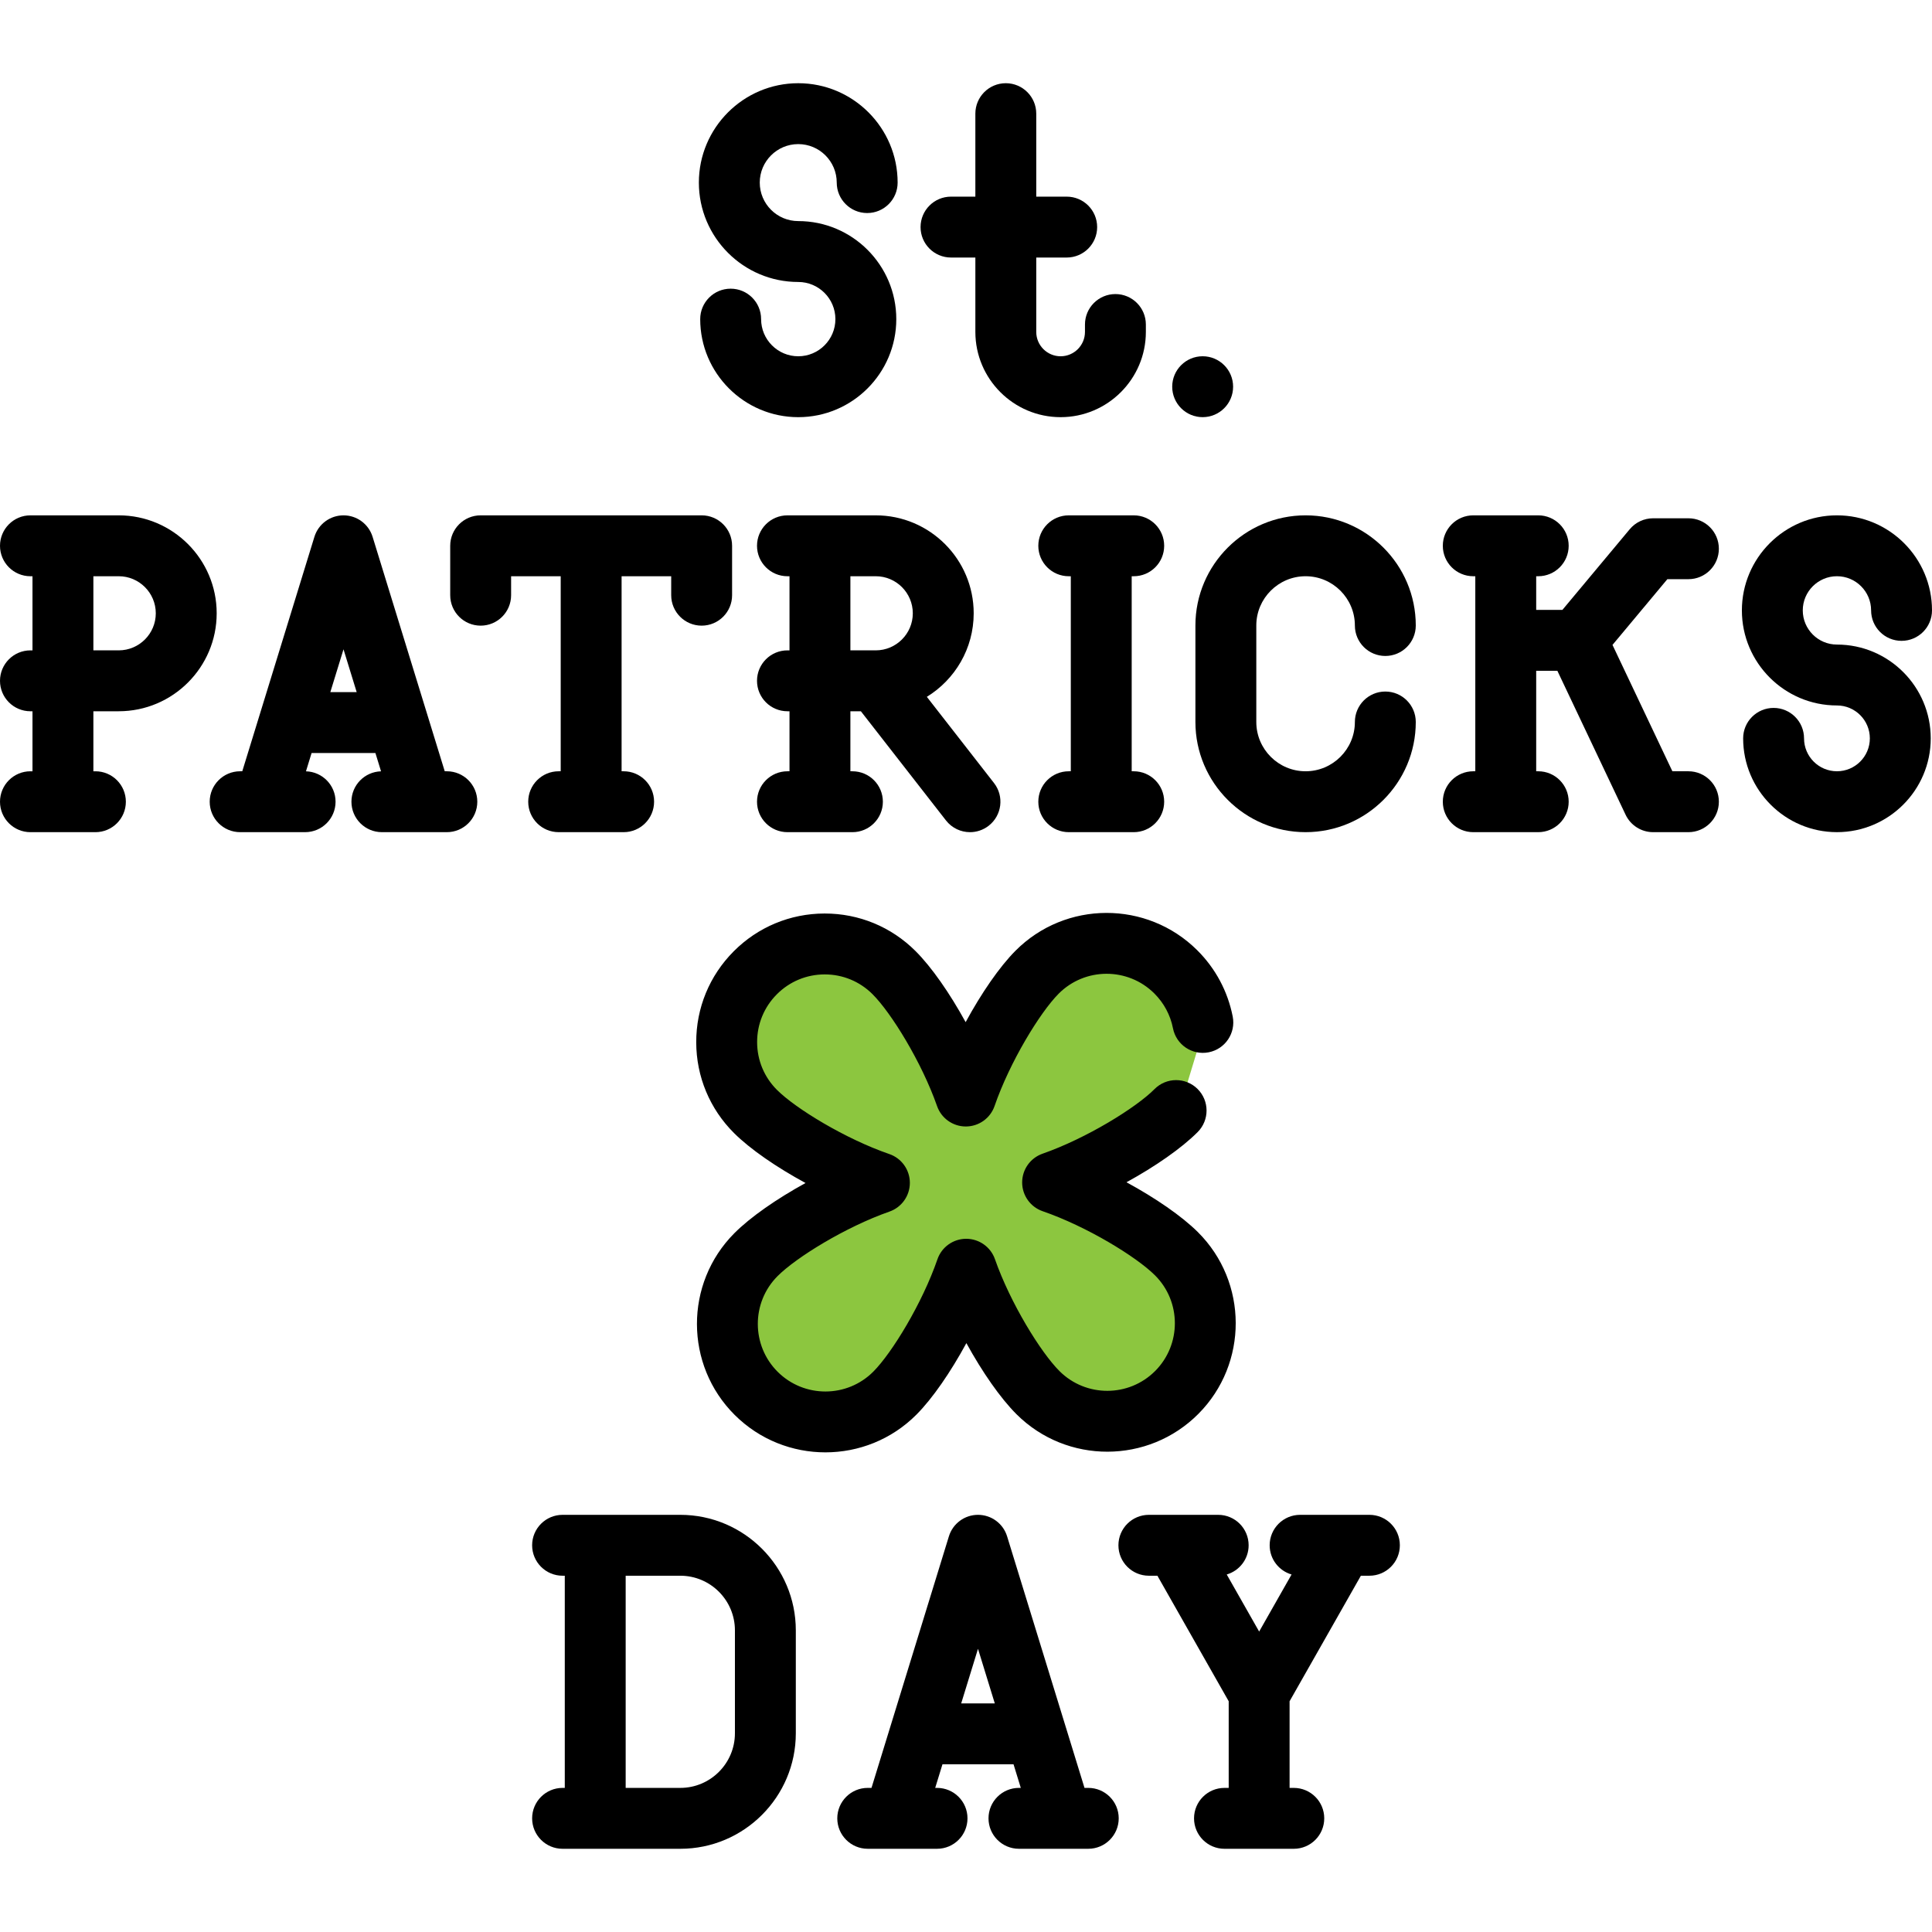
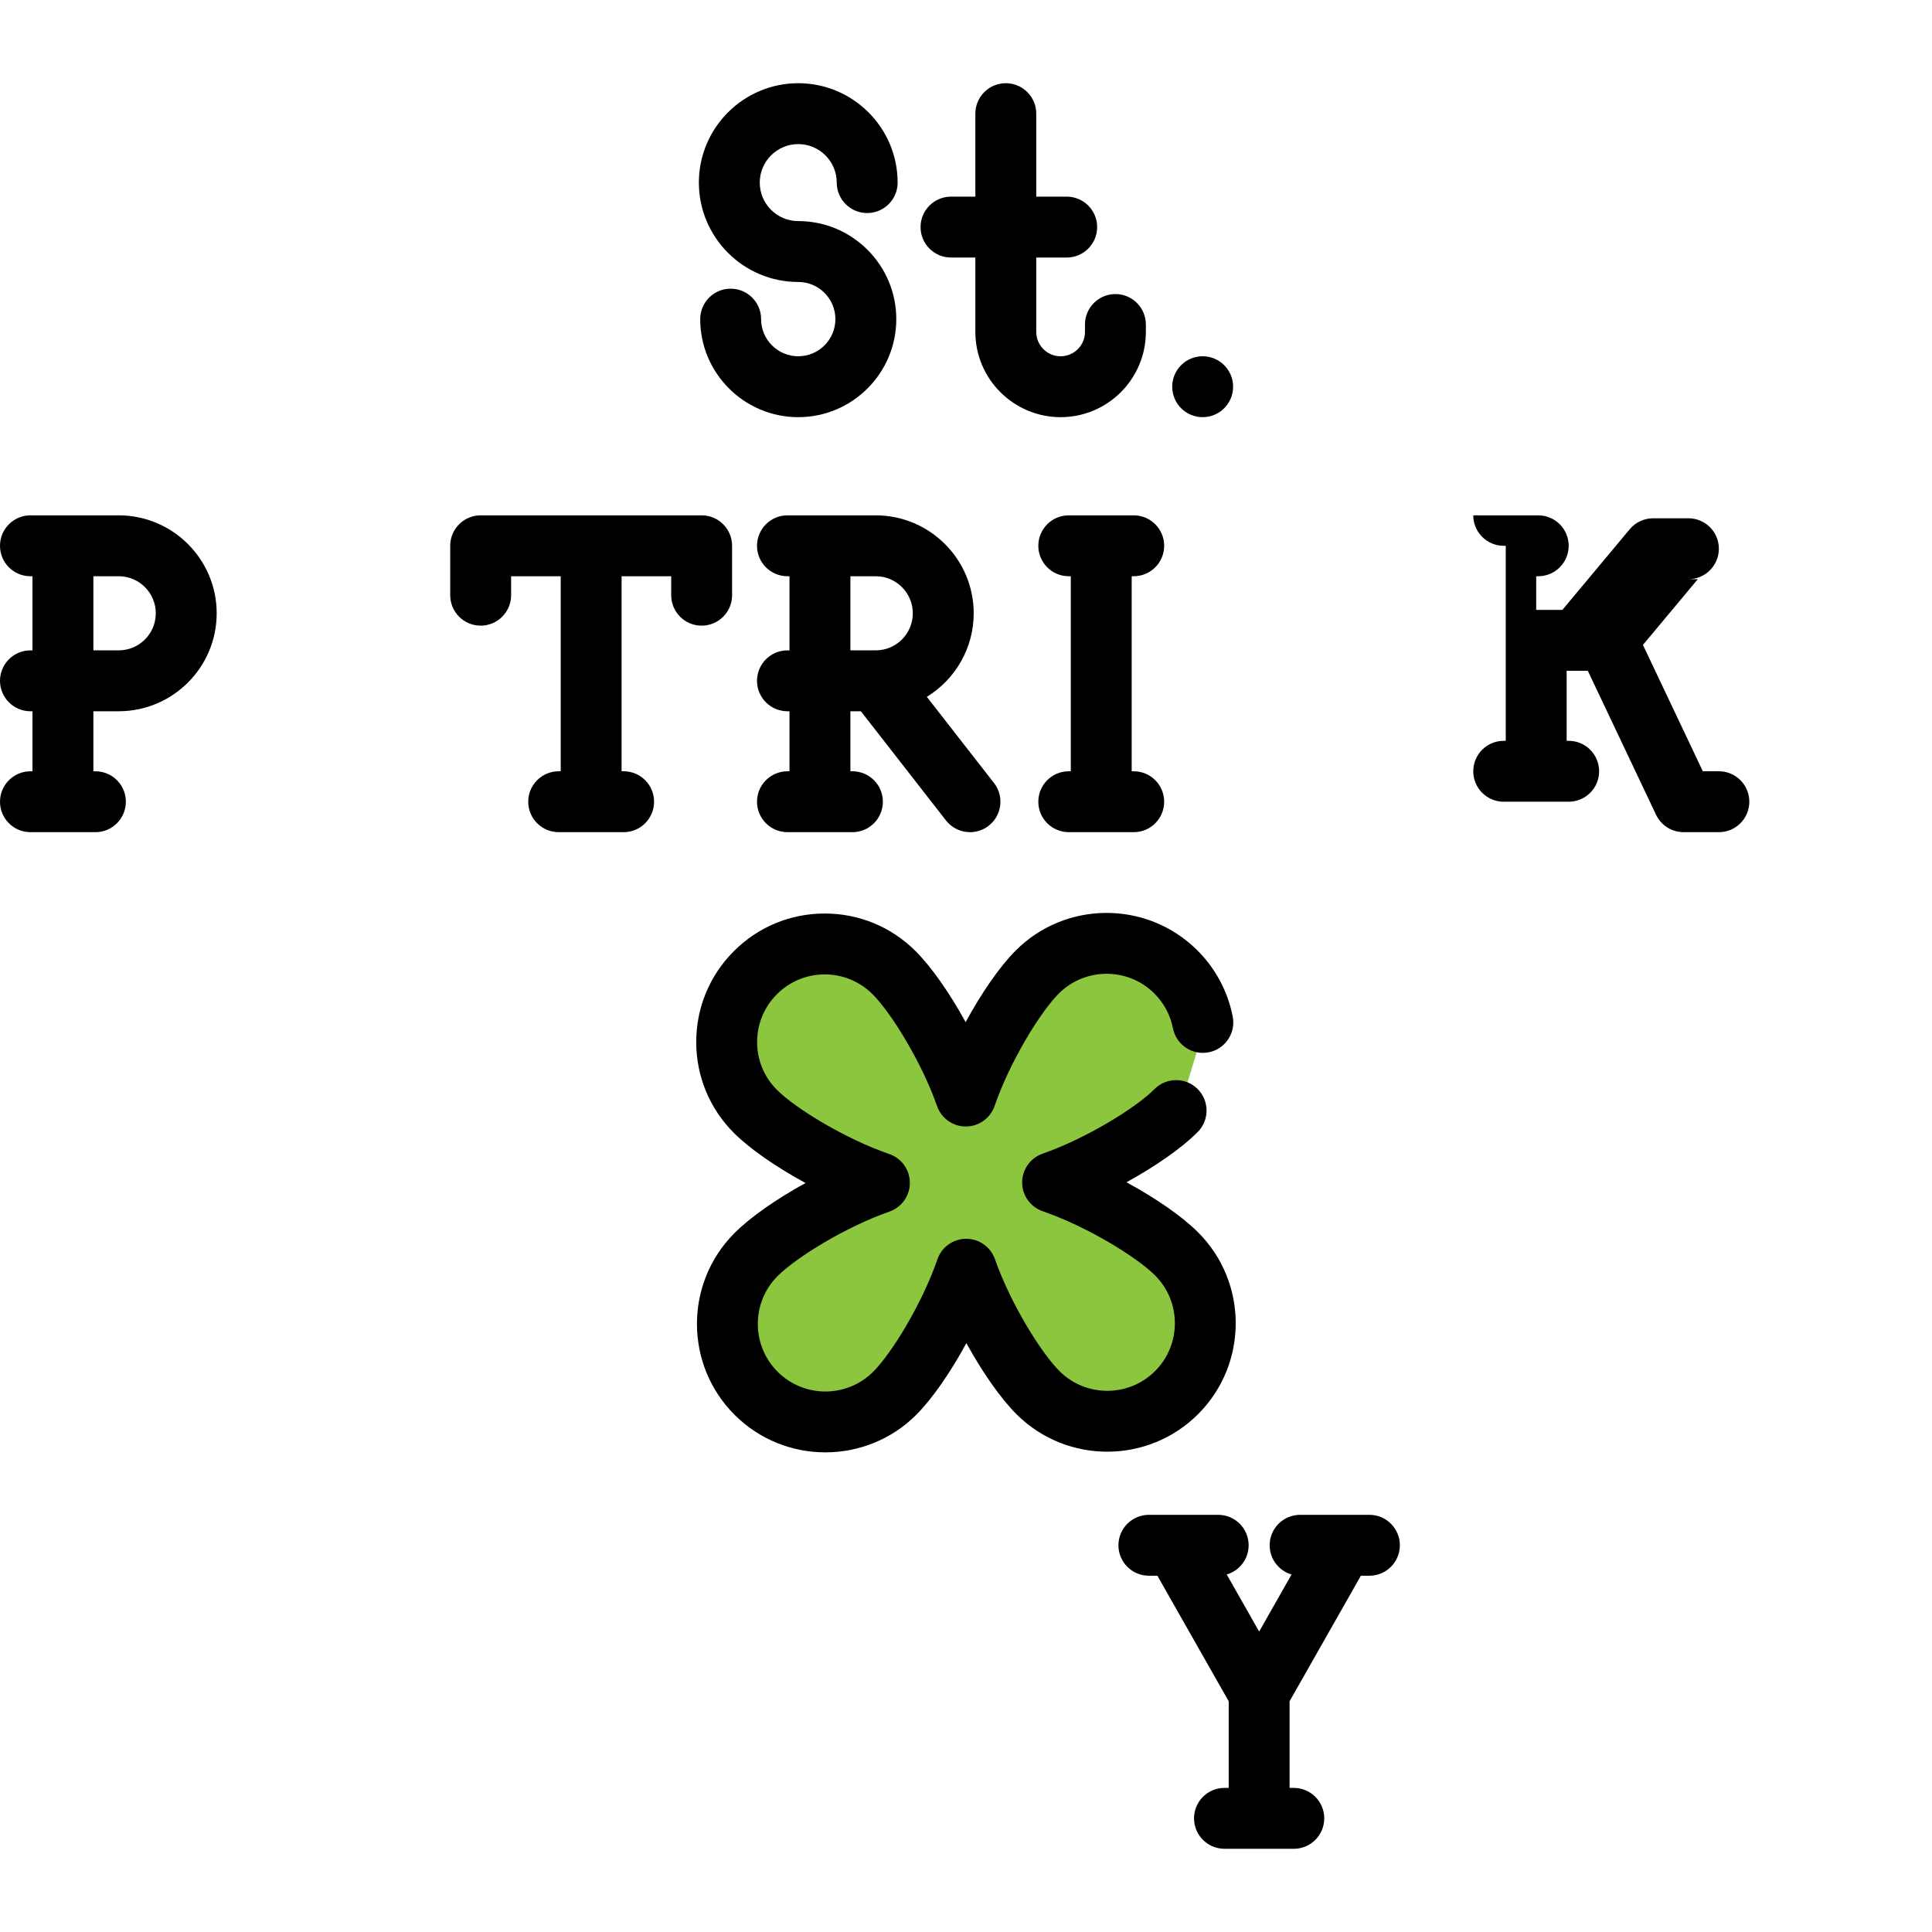
<svg xmlns="http://www.w3.org/2000/svg" height="800px" width="800px" version="1.1" id="Layer_1" viewBox="0 0 512 512" xml:space="preserve">
  <path style="fill:#8CC63F;" d="M319.201,272.027c-0.963-4.912-3.353-9.599-7.168-13.397c-10.174-10.125-26.629-10.088-36.756,0.086  c-5.794,5.821-14.448,19.922-18.893,32.821c-4.507-12.877-13.226-26.938-19.047-32.732c-10.174-10.125-26.629-10.088-36.756,0.086  c-10.125,10.174-10.087,26.629,0.086,36.756c5.821,5.794,19.922,14.448,32.821,18.893c-12.877,4.507-26.938,13.226-32.732,19.047  c-10.125,10.174-10.087,26.629,0.086,36.756c10.174,10.125,26.629,10.087,36.756-0.086c5.794-5.821,14.448-19.922,18.893-32.821  c4.507,12.877,13.226,26.938,19.047,32.732c10.174,10.125,26.629,10.087,36.756-0.086c10.125-10.174,10.087-26.629-0.086-36.756  c-5.821-5.794-19.922-14.448-32.821-18.893c12.877-4.507,26.938-13.226,32.732-19.047" />
  <path d="M256.1,355.941c4.192,7.641,9.024,14.605,13.309,18.871c13.312,13.247,34.917,13.198,48.166-0.113  s13.198-34.918-0.112-48.166c-4.286-4.266-11.272-9.063-18.933-13.221c7.641-4.192,14.604-9.024,18.87-13.31  c3.143-3.159,3.132-8.268-0.026-11.411c-3.159-3.143-8.268-3.133-11.41,0.027c-4.97,4.994-18.083,13.067-29.678,17.124  c-3.244,1.135-5.412,4.199-5.404,7.635c0.009,3.436,2.191,6.49,5.44,7.609c11.614,4.003,24.765,12.013,29.758,16.984  c7.005,6.97,7.03,18.34,0.06,25.345c-6.973,7.005-18.342,7.029-25.346,0.06c-4.994-4.971-13.067-18.084-17.124-29.678  c-1.133-3.237-4.188-5.404-7.616-5.404c-0.006,0-0.013,0-0.019,0c-3.436,0.008-6.49,2.191-7.609,5.439  c-4.003,11.615-12.013,24.765-16.984,29.758c-6.97,7.005-18.34,7.031-25.345,0.06c-7.003-6.971-7.03-18.341-0.059-25.345  c4.97-4.994,18.082-13.067,29.678-17.124c3.244-1.135,5.411-4.199,5.404-7.635c-0.008-3.436-2.191-6.49-5.439-7.609  c-11.615-4.003-24.765-12.013-29.759-16.985c-3.393-3.377-5.267-7.873-5.279-12.66c-0.011-4.787,1.842-9.293,5.219-12.685  c3.377-3.393,7.874-5.267,12.661-5.279c0.015,0,0.028,0,0.043,0c4.771,0,9.258,1.853,12.641,5.22  c4.994,4.97,13.067,18.082,17.124,29.677c1.133,3.237,4.188,5.404,7.616,5.404c0.006,0,0.013,0,0.019,0  c3.436-0.008,6.49-2.191,7.609-5.439c4.003-11.613,12.015-24.764,16.984-29.758c6.971-7.002,18.34-7.031,25.346-0.06  c2.545,2.535,4.255,5.727,4.943,9.231c0.857,4.373,5.097,7.226,9.47,6.366c4.372-0.857,7.223-5.097,6.364-9.47  c-1.309-6.675-4.556-12.748-9.393-17.564c-13.311-13.246-34.917-13.198-48.167,0.113c-4.264,4.286-9.064,11.272-13.219,18.932  c-4.193-7.641-9.025-14.605-13.31-18.87c-6.429-6.399-14.957-9.92-24.025-9.92c-0.027,0-0.055,0-0.082,0  c-9.098,0.022-17.642,3.585-24.06,10.032c-6.417,6.448-9.94,15.01-9.919,24.107c0.022,9.097,3.585,17.642,10.032,24.059  c4.285,4.266,11.271,9.064,18.933,13.222c-7.643,4.193-14.605,9.025-18.871,13.31c-13.247,13.311-13.197,34.918,0.113,48.166  c6.634,6.603,15.33,9.903,24.026,9.903c8.748,0,17.497-3.34,24.141-10.017C247.144,370.588,251.942,363.603,256.1,355.941z" />
  <path d="M211.544,74.727c5.428,0,9.845,4.416,9.845,9.844c0,5.428-4.416,9.845-9.845,9.845c-5.427,0-9.844-4.416-9.844-9.845  c0-4.456-3.613-8.069-8.069-8.069c-4.456,0-8.069,3.613-8.069,8.069c0,14.326,11.655,25.982,25.981,25.982  c14.326,0,25.982-11.655,25.982-25.982c0-14.325-11.655-25.981-25.982-25.981c-5.625,0-10.201-4.575-10.201-10.201  s4.575-10.201,10.201-10.201s10.201,4.576,10.201,10.201c0,4.456,3.613,8.069,8.069,8.069c4.456,0,8.069-3.613,8.069-8.069  c0-14.523-11.816-26.338-26.338-26.338s-26.338,11.814-26.338,26.338S197.021,74.727,211.544,74.727z" />
  <path d="M252.029,68.25h6.453v19.711c0,12.458,10.135,22.592,22.592,22.592c12.457,0,22.592-10.134,22.592-22.592v-1.962  c0-4.456-3.611-8.069-8.069-8.069s-8.069,3.613-8.069,8.069v1.962c0,3.56-2.895,6.455-6.455,6.455c-3.56,0-6.455-2.895-6.455-6.455  V68.25h8.07c4.457,0,8.069-3.613,8.069-8.069s-3.611-8.069-8.069-8.069h-8.07V30.119c0-4.456-3.611-8.069-8.069-8.069  s-8.069,3.613-8.069,8.069v21.993h-6.453c-4.456,0-8.069,3.613-8.069,8.069S247.573,68.25,252.029,68.25z" />
-   <path d="M118.423,204.395h-0.563l-19.116-62.129c-1.041-3.386-4.17-5.695-7.711-5.695c-3.542,0-6.67,2.31-7.711,5.695  l-19.117,62.129h-0.563c-4.456,0-8.069,3.613-8.069,8.069c0,4.456,3.613,8.069,8.069,8.069h6.496c0.01,0,0.018,0.002,0.028,0.002  c0.009,0,0.017-0.002,0.026-0.002h10.667c4.456,0,8.069-3.613,8.069-8.069c0-4.38-3.492-7.936-7.843-8.058l1.493-4.853h16.909  l1.493,4.853c-4.351,0.12-7.844,3.677-7.844,8.058c0,4.456,3.613,8.069,8.069,8.069h10.619c0.035,0,0.071,0,0.107,0h6.491  c4.456,0,8.069-3.613,8.069-8.069C126.491,208.007,122.879,204.395,118.423,204.395z M87.543,183.416l3.49-11.341l3.49,11.341  H87.543z" />
-   <path d="M447.448,153.488c4.457,0,8.069-3.613,8.069-8.069c0-4.456-3.611-8.069-8.069-8.069h-9.355  c-2.393,0-4.661,1.062-6.194,2.898l-17.85,21.384h-6.942v-8.924h0.54c4.457,0,8.069-3.613,8.069-8.069  c0-4.456-3.611-8.069-8.069-8.069h-17.217c-4.457,0-8.069,3.613-8.069,8.069c0,4.456,3.611,8.069,8.069,8.069h0.54v51.687h-0.54  c-4.457,0-8.069,3.613-8.069,8.069c0,4.456,3.611,8.069,8.069,8.069h17.217c4.457,0,8.069-3.613,8.069-8.069  c0-4.456-3.611-8.069-8.069-8.069h-0.54V177.77h5.612l18.083,38.15c1.335,2.816,4.174,4.613,7.291,4.613h9.355  c4.457,0,8.069-3.613,8.069-8.069c0-4.456-3.611-8.069-8.069-8.069h-4.25l-15.872-33.486l14.542-17.422H447.448z" />
-   <path d="M486.808,170.817c-4.993,0-9.054-4.062-9.054-9.055s4.061-9.055,9.054-9.055c4.994,0,9.055,4.062,9.055,9.055  c0,4.456,3.611,8.069,8.069,8.069c4.457,0,8.069-3.613,8.069-8.069c0-13.891-11.301-25.192-25.192-25.192  c-13.891,0-25.191,11.301-25.191,25.192c0,13.891,11.3,25.192,25.191,25.192c4.809,0,8.72,3.912,8.72,8.72s-3.913,8.72-8.72,8.72  c-4.808,0-8.719-3.912-8.719-8.72c0-4.456-3.611-8.069-8.069-8.069c-4.457,0-8.069,3.613-8.069,8.069  c0,13.707,11.151,24.857,24.856,24.857c13.707,0,24.857-11.151,24.857-24.857S500.516,170.817,486.808,170.817z" />
+   <path d="M447.448,153.488c4.457,0,8.069-3.613,8.069-8.069c0-4.456-3.611-8.069-8.069-8.069h-9.355  c-2.393,0-4.661,1.062-6.194,2.898l-17.85,21.384h-6.942v-8.924h0.54c4.457,0,8.069-3.613,8.069-8.069  c0-4.456-3.611-8.069-8.069-8.069h-17.217c0,4.456,3.611,8.069,8.069,8.069h0.54v51.687h-0.54  c-4.457,0-8.069,3.613-8.069,8.069c0,4.456,3.611,8.069,8.069,8.069h17.217c4.457,0,8.069-3.613,8.069-8.069  c0-4.456-3.611-8.069-8.069-8.069h-0.54V177.77h5.612l18.083,38.15c1.335,2.816,4.174,4.613,7.291,4.613h9.355  c4.457,0,8.069-3.613,8.069-8.069c0-4.456-3.611-8.069-8.069-8.069h-4.25l-15.872-33.486l14.542-17.422H447.448z" />
  <path d="M283.234,136.571c-4.457,0-8.069,3.613-8.069,8.069c0,4.456,3.611,8.069,8.069,8.069h0.54v51.687h-0.54  c-4.457,0-8.069,3.613-8.069,8.069c0,4.456,3.611,8.069,8.069,8.069h17.216c4.457,0,8.069-3.613,8.069-8.069  c0-4.456-3.611-8.069-8.069-8.069h-0.539v-51.687h0.539c4.457,0,8.069-3.613,8.069-8.069c0-4.456-3.611-8.069-8.069-8.069H283.234z" />
  <path d="M148.053,204.395c-4.456,0-8.069,3.613-8.069,8.069c0,4.456,3.613,8.069,8.069,8.069h17.217  c4.456,0,8.069-3.613,8.069-8.069c0-4.456-3.613-8.069-8.069-8.069h-0.54v-51.687h13.145v5.027c0,4.456,3.613,8.069,8.069,8.069  c4.456,0,8.069-3.613,8.069-8.069v-13.096c0-4.456-3.613-8.069-8.069-8.069H127.38c-4.456,0-8.069,3.613-8.069,8.069v13.096  c0,4.456,3.613,8.069,8.069,8.069s8.069-3.613,8.069-8.069v-5.027h13.144v51.687H148.053z" />
  <path d="M31.464,188.49c14.315,0,25.959-11.646,25.959-25.959s-11.646-25.959-25.959-25.959H8.069c-4.456,0-8.069,3.613-8.069,8.069  c0,4.456,3.613,8.069,8.069,8.069h0.54v19.645h-0.54c-4.456,0-8.069,3.613-8.069,8.069s3.613,8.069,8.069,8.069h0.54v15.906h-0.54  c-4.456,0-8.069,3.613-8.069,8.069c0,4.456,3.613,8.069,8.069,8.069h17.217c4.456,0,8.069-3.613,8.069-8.069  c0-4.456-3.613-8.069-8.069-8.069h-0.54v-15.906h6.718V188.49z M24.746,152.708h6.718c5.417,0,9.822,4.406,9.822,9.822  c0,5.416-4.406,9.822-9.822,9.822h-6.718C24.746,172.352,24.746,152.708,24.746,152.708z" />
  <path d="M228.14,188.49l22.552,28.935c1.591,2.041,3.968,3.109,6.369,3.109c1.734,0,3.481-0.557,4.954-1.705  c3.516-2.739,4.144-7.809,1.404-11.324l-17.797-22.835c7.442-4.569,12.418-12.783,12.418-22.138  c0-14.315-11.645-25.959-25.959-25.959h-23.395c-4.456,0-8.069,3.613-8.069,8.068c0,4.456,3.613,8.069,8.069,8.069h0.54v19.645  h-0.54c-4.456,0-8.069,3.613-8.069,8.069c0,4.456,3.613,8.069,8.069,8.069h0.54v15.906h-0.54c-4.456,0-8.069,3.613-8.069,8.069  c0,4.456,3.613,8.069,8.069,8.069h17.217c4.456,0,8.069-3.613,8.069-8.069c0-4.456-3.613-8.069-8.069-8.069h-0.54v-15.906h2.778  V188.49z M225.363,152.708h6.718c5.417,0,9.822,4.406,9.822,9.822c0,5.416-4.406,9.822-9.822,9.822h-6.718V152.708z" />
-   <path d="M345.994,152.708c7.202,0,13.062,5.859,13.062,13.061c0,4.456,3.611,8.069,8.069,8.069s8.069-3.613,8.069-8.069  c0-16.1-13.099-29.198-29.199-29.198c-16.1,0-29.198,13.098-29.198,29.198v25.565c0,16.099,13.098,29.198,29.198,29.198  c16.1,0,29.199-13.098,29.199-29.198c0-4.456-3.611-8.069-8.069-8.069s-8.069,3.613-8.069,8.069c0,7.201-5.859,13.061-13.062,13.061  c-7.201,0-13.061-5.859-13.061-13.061v-25.565C332.933,158.567,338.792,152.708,345.994,152.708z" />
-   <path d="M288.403,473.81h-0.999l-20.513-66.669c-1.041-3.386-4.169-5.695-7.711-5.695c-3.542,0-6.67,2.31-7.711,5.695  l-20.513,66.669h-0.998c-4.456,0-8.069,3.613-8.069,8.069c0,4.456,3.613,8.069,8.069,8.069h6.932c0.01,0,0.018,0.002,0.028,0.002  c0.009,0,0.017-0.002,0.026-0.002h11.383c4.456,0,8.069-3.613,8.069-8.069c0-4.456-3.613-8.069-8.069-8.069h-0.487l1.922-6.247  h18.838l1.922,6.247h-0.487c-4.457,0-8.069,3.613-8.069,8.069c0,4.456,3.611,8.069,8.069,8.069h11.348c0.026,0,0.052,0,0.077,0  h6.945c4.457,0,8.069-3.613,8.069-8.069C296.473,477.423,292.859,473.81,288.403,473.81z M254.724,451.426l4.454-14.476  l4.454,14.476H254.724z" />
  <path d="M362.91,401.446h-18.368c-4.457,0-8.069,3.613-8.069,8.069c0,3.67,2.451,6.761,5.804,7.74l-8.59,15.126l-8.59-15.126  c3.353-0.979,5.805-4.071,5.805-7.74c0-4.456-3.611-8.069-8.069-8.069h-18.37c-4.457,0-8.069,3.613-8.069,8.069  c0,4.456,3.611,8.069,8.069,8.069h2.261l18.894,33.267v22.961h-1.117c-4.457,0-8.069,3.613-8.069,8.069s3.611,8.069,8.069,8.069  h18.369c4.457,0,8.069-3.613,8.069-8.069s-3.611-8.069-8.069-8.069h-1.116V450.85l18.893-33.266h2.261  c4.457,0,8.069-3.613,8.069-8.069S367.367,401.446,362.91,401.446z" />
-   <path d="M180.286,401.446h-22.545h-8.653c-4.456,0-8.069,3.613-8.069,8.069c0,4.456,3.613,8.069,8.069,8.069h0.584v56.227h-0.584  c-4.456,0-8.069,3.613-8.069,8.069c0,4.456,3.613,8.069,8.069,8.069h8.653h22.545c16.879,0,30.613-13.733,30.613-30.613v-27.276  C210.899,415.179,197.167,401.446,180.286,401.446z M194.762,459.334c0,7.981-6.494,14.476-14.476,14.476H165.81v-56.227h14.476  c7.981,0,14.476,6.494,14.476,14.476V459.334z" />
  <circle cx="318.717" cy="102.481" r="8.069" />
</svg>